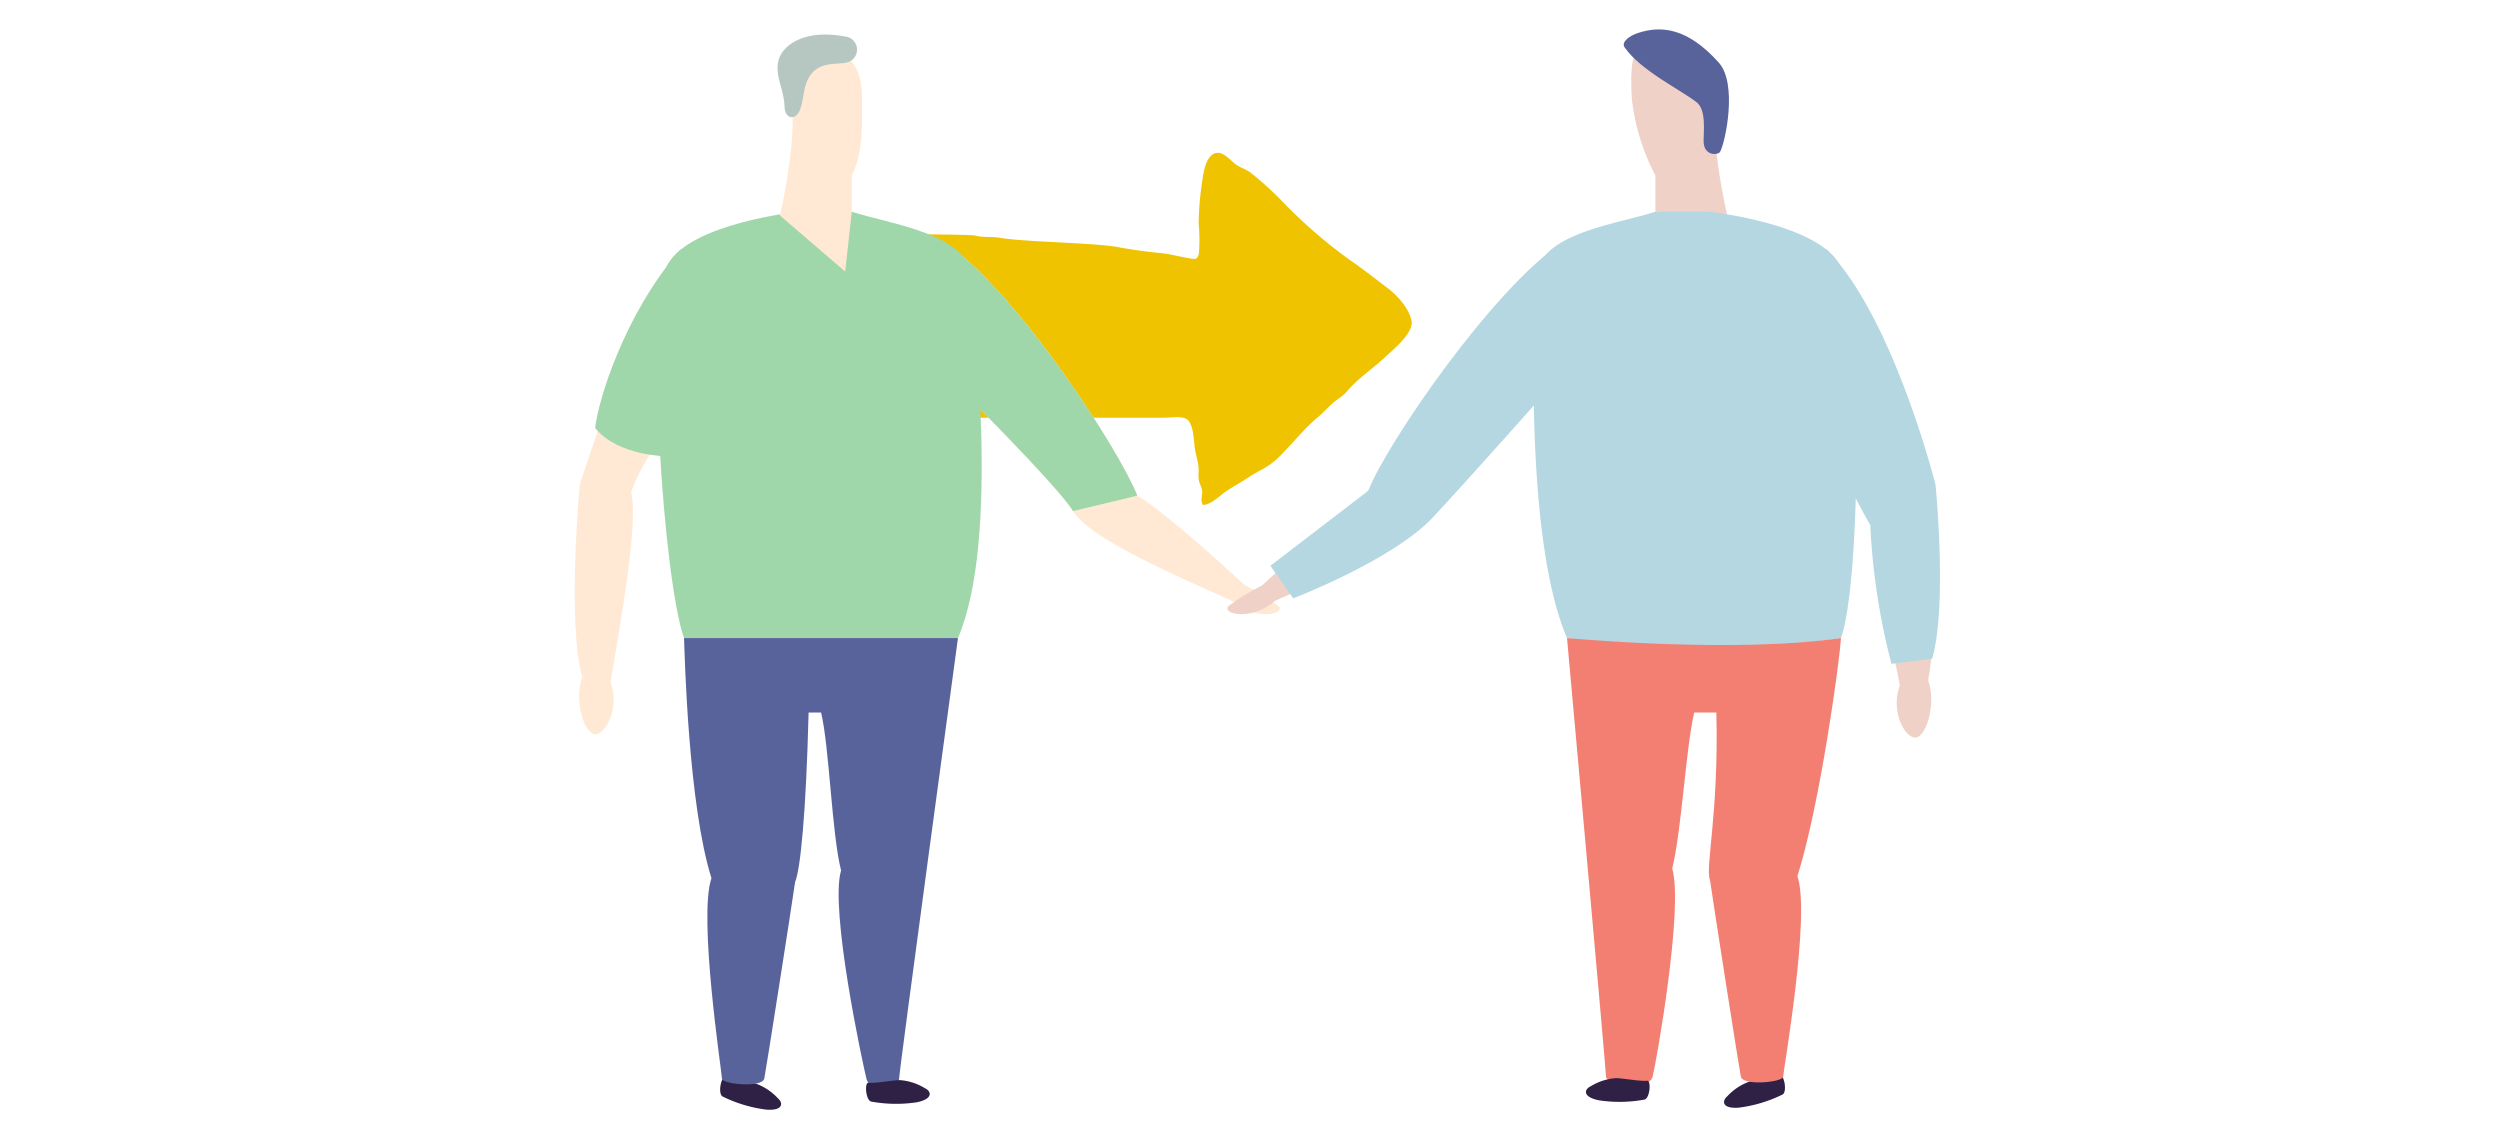
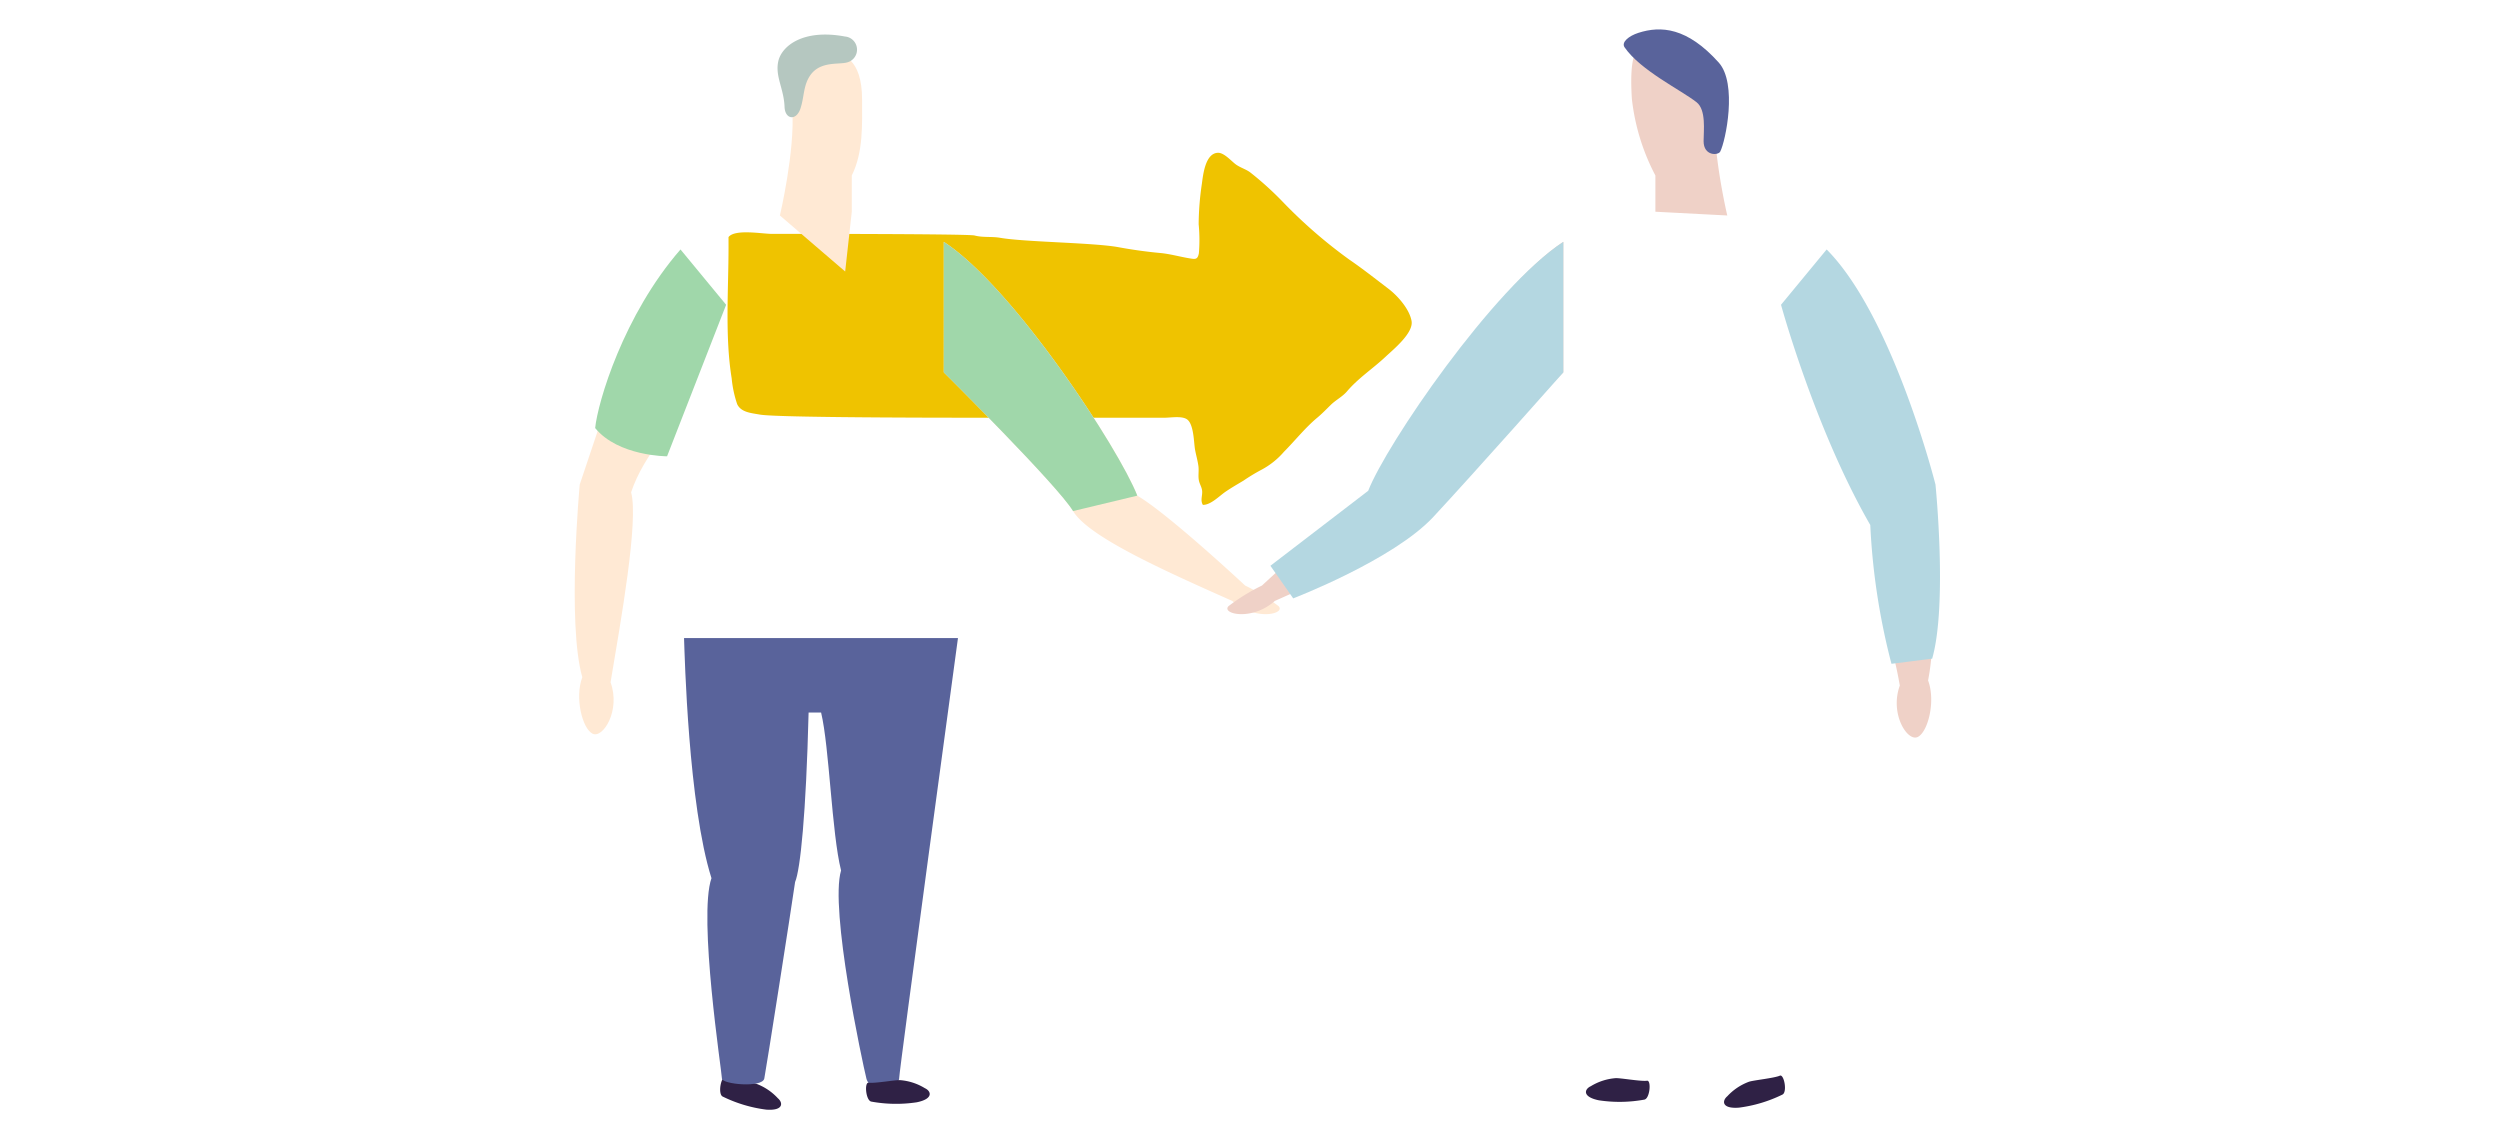
<svg xmlns="http://www.w3.org/2000/svg" width="340" height="155" viewBox="0 0 340 155">
  <g id="グループ_8997" data-name="グループ 8997" transform="translate(-849 -2614)">
    <rect id="長方形_4087" data-name="長方形 4087" width="340" height="155" transform="translate(849 2614)" fill="#fff" />
    <g id="グループ_8561" data-name="グループ 8561" transform="translate(648.248 2187.322)">
      <path id="パス_755034" data-name="パス 755034" d="M299.832,460.24c0,5.866-.5,12.149.427,17.887a15.286,15.286,0,0,0,.75,3.518c.529,1.115,1.889,1.205,3.09,1.418,2.645.468,30.437.426,33.156.426,5.325,0,16.552,0,21.877,0,.848,0,2.372-.283,3.073.233.924.681.9,3.161,1.077,4.117.137.748.356,1.484.456,2.233.088.664-.067,1.347.074,1.991.1.453.345.807.42,1.279.11.693-.283,1.341.113,2,1.072.016,2.223-1.2,3.06-1.776.8-.55,1.63-1.023,2.463-1.523a25.453,25.453,0,0,1,2.352-1.43,10.6,10.6,0,0,0,3.142-2.483c1.534-1.547,2.9-3.283,4.544-4.651.659-.548,1.23-1.147,1.844-1.746.688-.671,1.572-1.1,2.193-1.829,1.572-1.839,3.513-3.079,5.274-4.734,1.026-.965,3.8-3.21,3.508-4.838s-1.883-3.423-3.155-4.39c-1.759-1.34-3.468-2.692-5.3-3.948a66.859,66.859,0,0,1-9.071-7.875,43.35,43.35,0,0,0-4.4-3.982c-.6-.453-1.312-.634-1.93-1.067s-1.624-1.64-2.477-1.613c-1.729.055-2.023,3.033-2.182,4.191a38.723,38.723,0,0,0-.44,5.524,22.108,22.108,0,0,1,.03,3.951c-.18.9-.495.819-1.348.676-1.245-.209-2.6-.59-3.857-.707-1.943-.18-3.823-.444-5.759-.8-3.355-.615-12.7-.688-16.053-1.271-1.2-.208-2.326-.008-3.5-.318-.88-.233-26.71-.222-27.622-.22-1.25,0-4.967-.688-5.832.439" fill="#efc300" />
      <g id="グループ_8561-2" data-name="グループ 8561">
        <path id="パス_755035" data-name="パス 755035" d="M299.388,573.237c-.564-.251-1.058,2.287-.325,2.585a18.792,18.792,0,0,0,5.9,1.766c2.351.177,2.307-.934,1.575-1.55a7.583,7.583,0,0,0-2.936-1.969C303.018,573.86,300.156,573.578,299.388,573.237Z" fill="#2f2145" />
        <path id="パス_755036" data-name="パス 755036" d="M284.485,477.993l-4.89,14.584s-1.746,18.862.349,26.2c-1.048,2.794,0,6.986,1.4,7.684s3.842-3.143,2.445-6.985c1.4-8.383,3.842-22.006,2.794-25.848,1.746-5.239,6.287-9.78,6.287-9.78Z" fill="#ffe9d4" />
        <path id="パス_755037" data-name="パス 755037" d="M329.105,459.567c9.551,6.229,23.872,28.234,26.317,34.521,4.191,2.445,14.67,12.225,14.67,12.225a26.559,26.559,0,0,1,4.54,2.794c1.048,1.048-3.143,2.1-6.287-.7-9.43-4.192-19.56-8.732-21.656-12.225s-17.584-18.862-17.584-18.862Z" fill="#ffe9d4" />
        <path id="パス_755038" data-name="パス 755038" d="M346.689,496.184c-2.1-3.493-17.584-18.862-17.584-18.862V459.567c9.551,6.229,23.872,28.234,26.317,34.521Z" fill="#a0d7aa" />
-         <path id="パス_755039" data-name="パス 755039" d="M316.591,455.473h-7.277s-14.6,1.546-17.74,7.135-.586,43.163,2.208,50.847h37.253c5.764-13.448,2.123-43.136,1.774-49.074S322.009,457.22,316.591,455.473Z" fill="#a0d7aa" />
        <path id="パス_755040" data-name="パス 755040" d="M293.3,460.605c-7.765,8.919-11.258,20.795-11.607,24.288,3.143,3.842,9.78,3.842,9.78,3.842l8.033-20.608Z" fill="#a0d7aa" />
        <path id="パス_755041" data-name="パス 755041" d="M331.035,513.455s-8,58.855-8,59.9-3.93,2.1-4.454,0-5.016-23.053-3.444-28.293c-1.28-5.119-1.585-16.748-2.715-21.481h-1.7c-.348,13.864-1.129,21.4-1.837,23.053-.524,3.668-3.926,25.411-4.188,26.721s-5.763.786-5.763,0-3.256-22-1.422-27.245c-3.144-9.954-3.643-30.213-3.73-32.658Z" fill="#59639b" />
        <path id="パス_755042" data-name="パス 755042" d="M318.887,573.925c-.611-.087-.393,2.489.393,2.576a18.8,18.8,0,0,0,6.156.088c2.31-.472,1.965-1.528,1.092-1.921a7.571,7.571,0,0,0-3.362-1.092C322.549,573.533,319.719,574.044,318.887,573.925Z" fill="#2f2145" />
        <path id="パス_755043" data-name="パス 755043" d="M317.995,440.219c0,3.314.193,7.133-1.4,10.325v4.929l-.9,8.132-8.876-7.621s2.079-8.812,1.681-14.4c-.351-4.917,1.485-7.48,5.1-7.681C315.318,433.813,317.995,434.619,317.995,440.219Z" fill="#ffe9d4" />
        <path id="パス_755044" data-name="パス 755044" d="M310.931,436.946c-.948,1.393-.785,2.868-1.312,4.476-.571,1.745-2.108,1.506-2.168-.214-.086-2.468-1.317-4.169-.846-6.222.467-2.036,3.343-4.407,9.051-3.344a1.793,1.793,0,0,1,.35,3.512C314.884,435.507,312.3,434.93,310.931,436.946Z" fill="#b5c7c0" />
      </g>
      <path id="パス_755045" data-name="パス 755045" d="M442.815,572.968c.564-.251,1.057,2.287.325,2.585a18.8,18.8,0,0,1-5.9,1.766c-2.351.177-2.308-.934-1.575-1.55A7.583,7.583,0,0,1,438.6,573.8C439.185,573.591,442.047,573.309,442.815,572.968Z" fill="#2f2145" />
      <path id="パス_755046" data-name="パス 755046" d="M413.367,459.567c-9.551,6.229-23.872,28.234-26.317,34.521-4.191,2.445-14.67,12.225-14.67,12.225a26.6,26.6,0,0,0-4.541,2.794c-1.048,1.048,3.144,2.1,6.287-.7,9.431-4.192,19.561-8.732,21.656-12.225s17.585-18.862,17.585-18.862Z" fill="#efd1c7" />
      <path id="パス_755047" data-name="パス 755047" d="M422.685,440.11a29.291,29.291,0,0,0,3.2,10.434v4.929l9.776.511s-2.079-8.812-1.681-14.4c.351-4.917-3.511-6.8-6.859-8.176C423.966,432.115,422.193,432.132,422.685,440.11Z" fill="#efd1c7" />
-       <path id="パス_755048" data-name="パス 755048" d="M425.881,455.473h7.277s14.6,1.546,17.74,7.135,3.016,43.163.222,50.847a120.639,120.639,0,0,1-37.254,0c-5.763-13.448-4.552-43.136-4.2-49.074S420.463,457.22,425.881,455.473Z" fill="#b4d7e1" />
-       <path id="パス_755049" data-name="パス 755049" d="M413.866,513.455s5.3,58.586,5.3,59.634,5.822,2.1,6.346,0,4.232-23.053,2.66-28.293c1.28-5.119,1.862-16.479,2.993-21.212h3.012c.349,13.864-1.569,21.131-.861,22.784.524,3.668,3.926,25.411,4.188,26.721s5.763.786,5.763,0,3.767-22.005,1.933-27.245c3.144-9.954,5.83-29.944,5.918-32.389C436.488,515.592,413.866,513.455,413.866,513.455Z" fill="#f27f71" />
      <path id="パス_755050" data-name="パス 755050" d="M431.487,440.584c1.325,1.042.954,3.87.954,5.295,0,2.037,1.981,1.953,2.259,1.42.741-1.42,2.364-9.258-.2-12.114-4.3-4.794-7.879-5.022-10.932-4.038-1.3.421-2.352,1.27-1.871,1.97C423.867,436.269,429.382,438.928,431.487,440.584Z" fill="#59639b" />
      <path id="パス_755051" data-name="パス 755051" d="M424.747,573.656c.612-.087.393,2.489-.393,2.576a18.8,18.8,0,0,1-6.156.088c-2.31-.472-1.965-1.528-1.091-1.921a7.567,7.567,0,0,1,3.361-1.092C421.085,573.264,423.915,573.775,424.747,573.656Z" fill="#2f2145" />
      <path id="パス_755052" data-name="パス 755052" d="M463.535,513.819a32.142,32.142,0,0,1-.564,5.4c1.048,2.8,0,6.986-1.4,7.685s-3.843-3.144-2.445-6.986c-.472-2.772-.915-4.1-1.359-6.54Z" fill="#efd1c7" />
      <path id="パス_755053" data-name="パス 755053" d="M463.978,492.577s-5.764-22.875-14.8-31.972l-6.207,7.522S447.573,485,455.11,498.079a91.469,91.469,0,0,0,2.882,18.877l5.535-.7C465.623,508.923,463.978,492.577,463.978,492.577Z" fill="#b4d7e1" />
      <path id="パス_755054" data-name="パス 755054" d="M386.828,493.423l-13.3,10.2,3.1,4.434s13.609-5.22,19.065-11.085,17.671-19.648,17.671-19.648V459.567C403.816,465.8,389.273,487.136,386.828,493.423Z" fill="#b4d7e1" />
    </g>
  </g>
</svg>